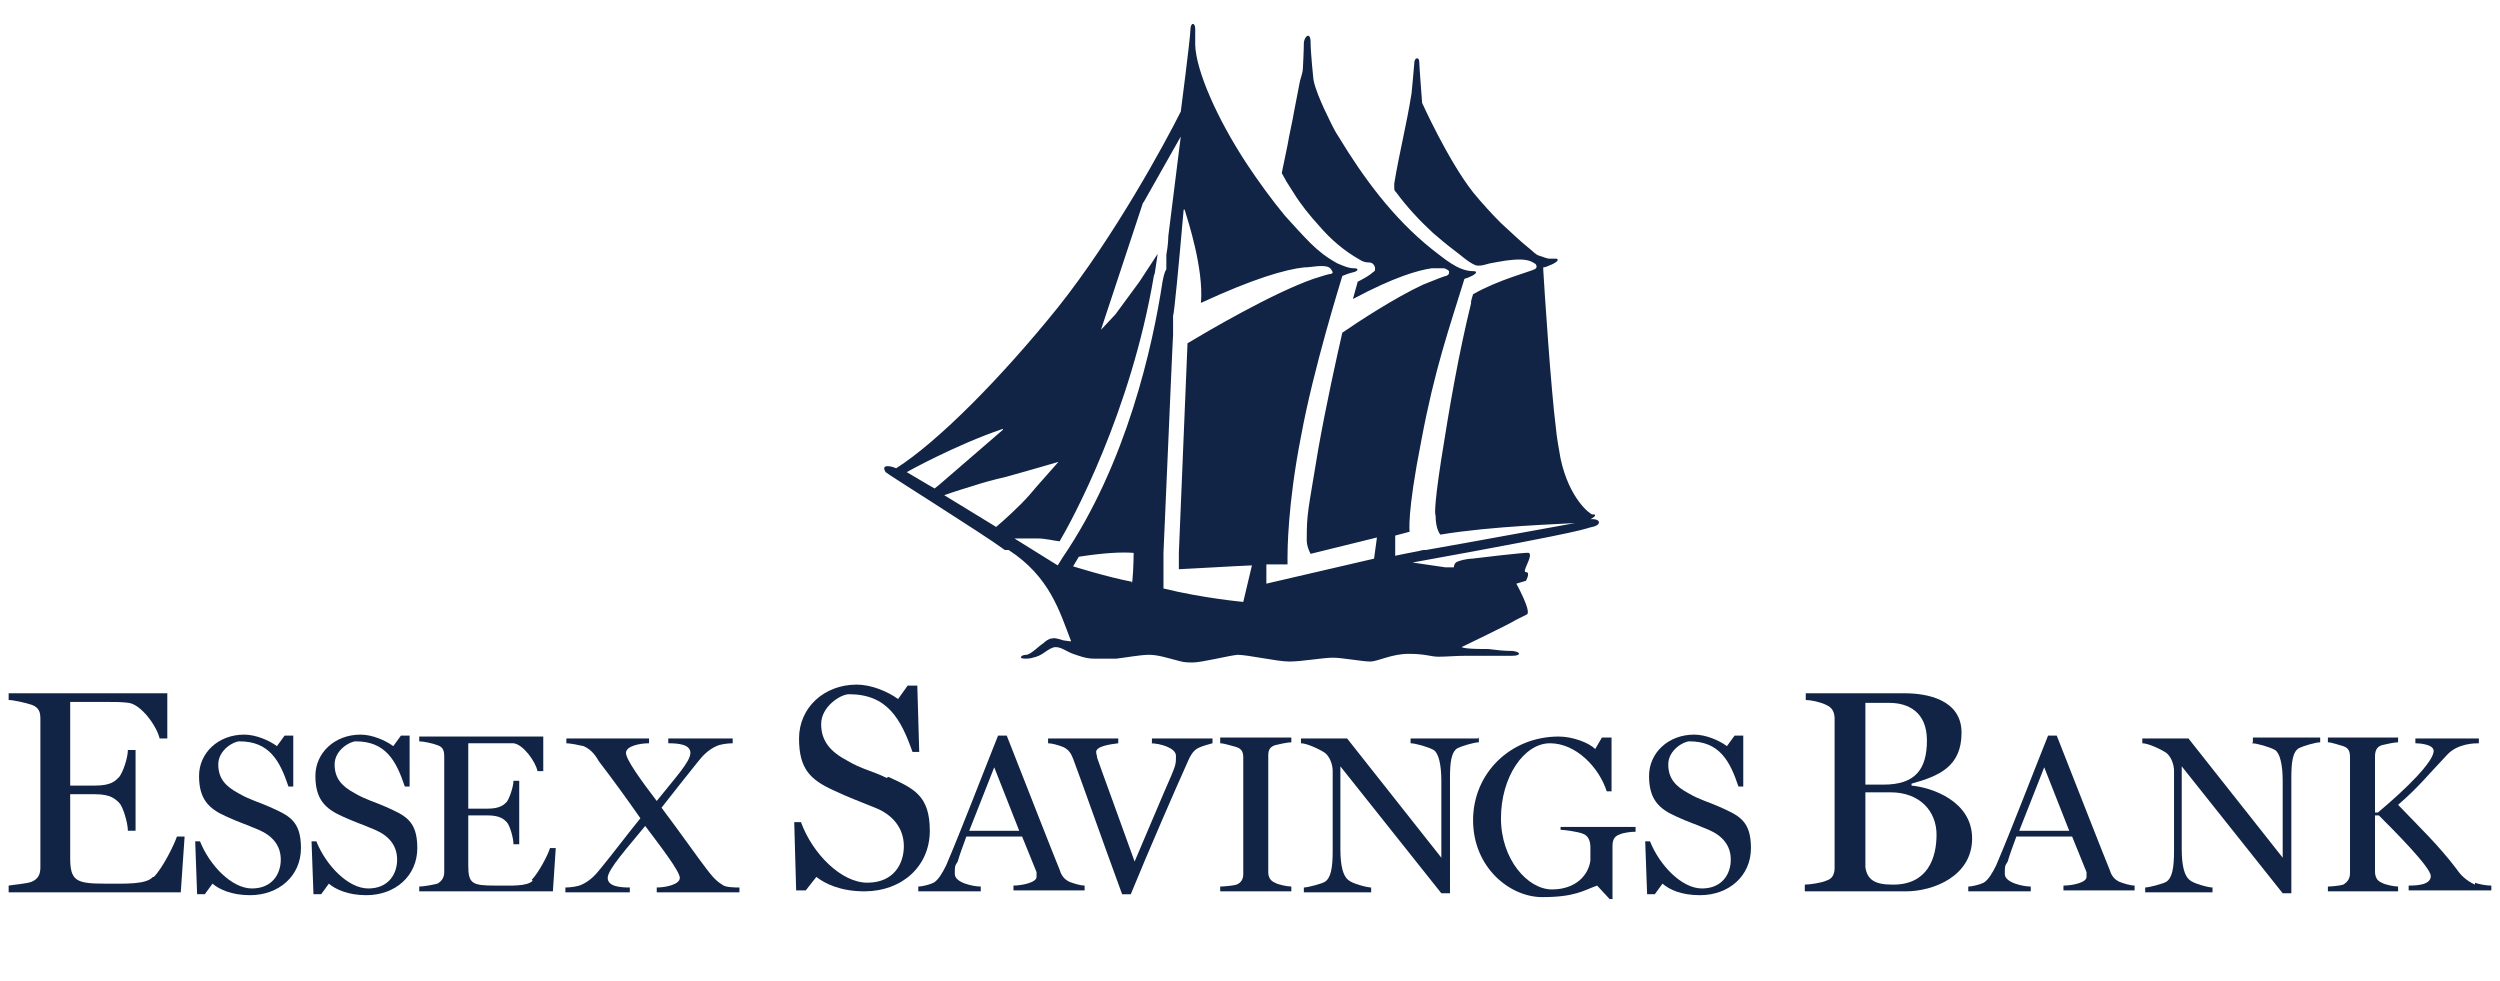
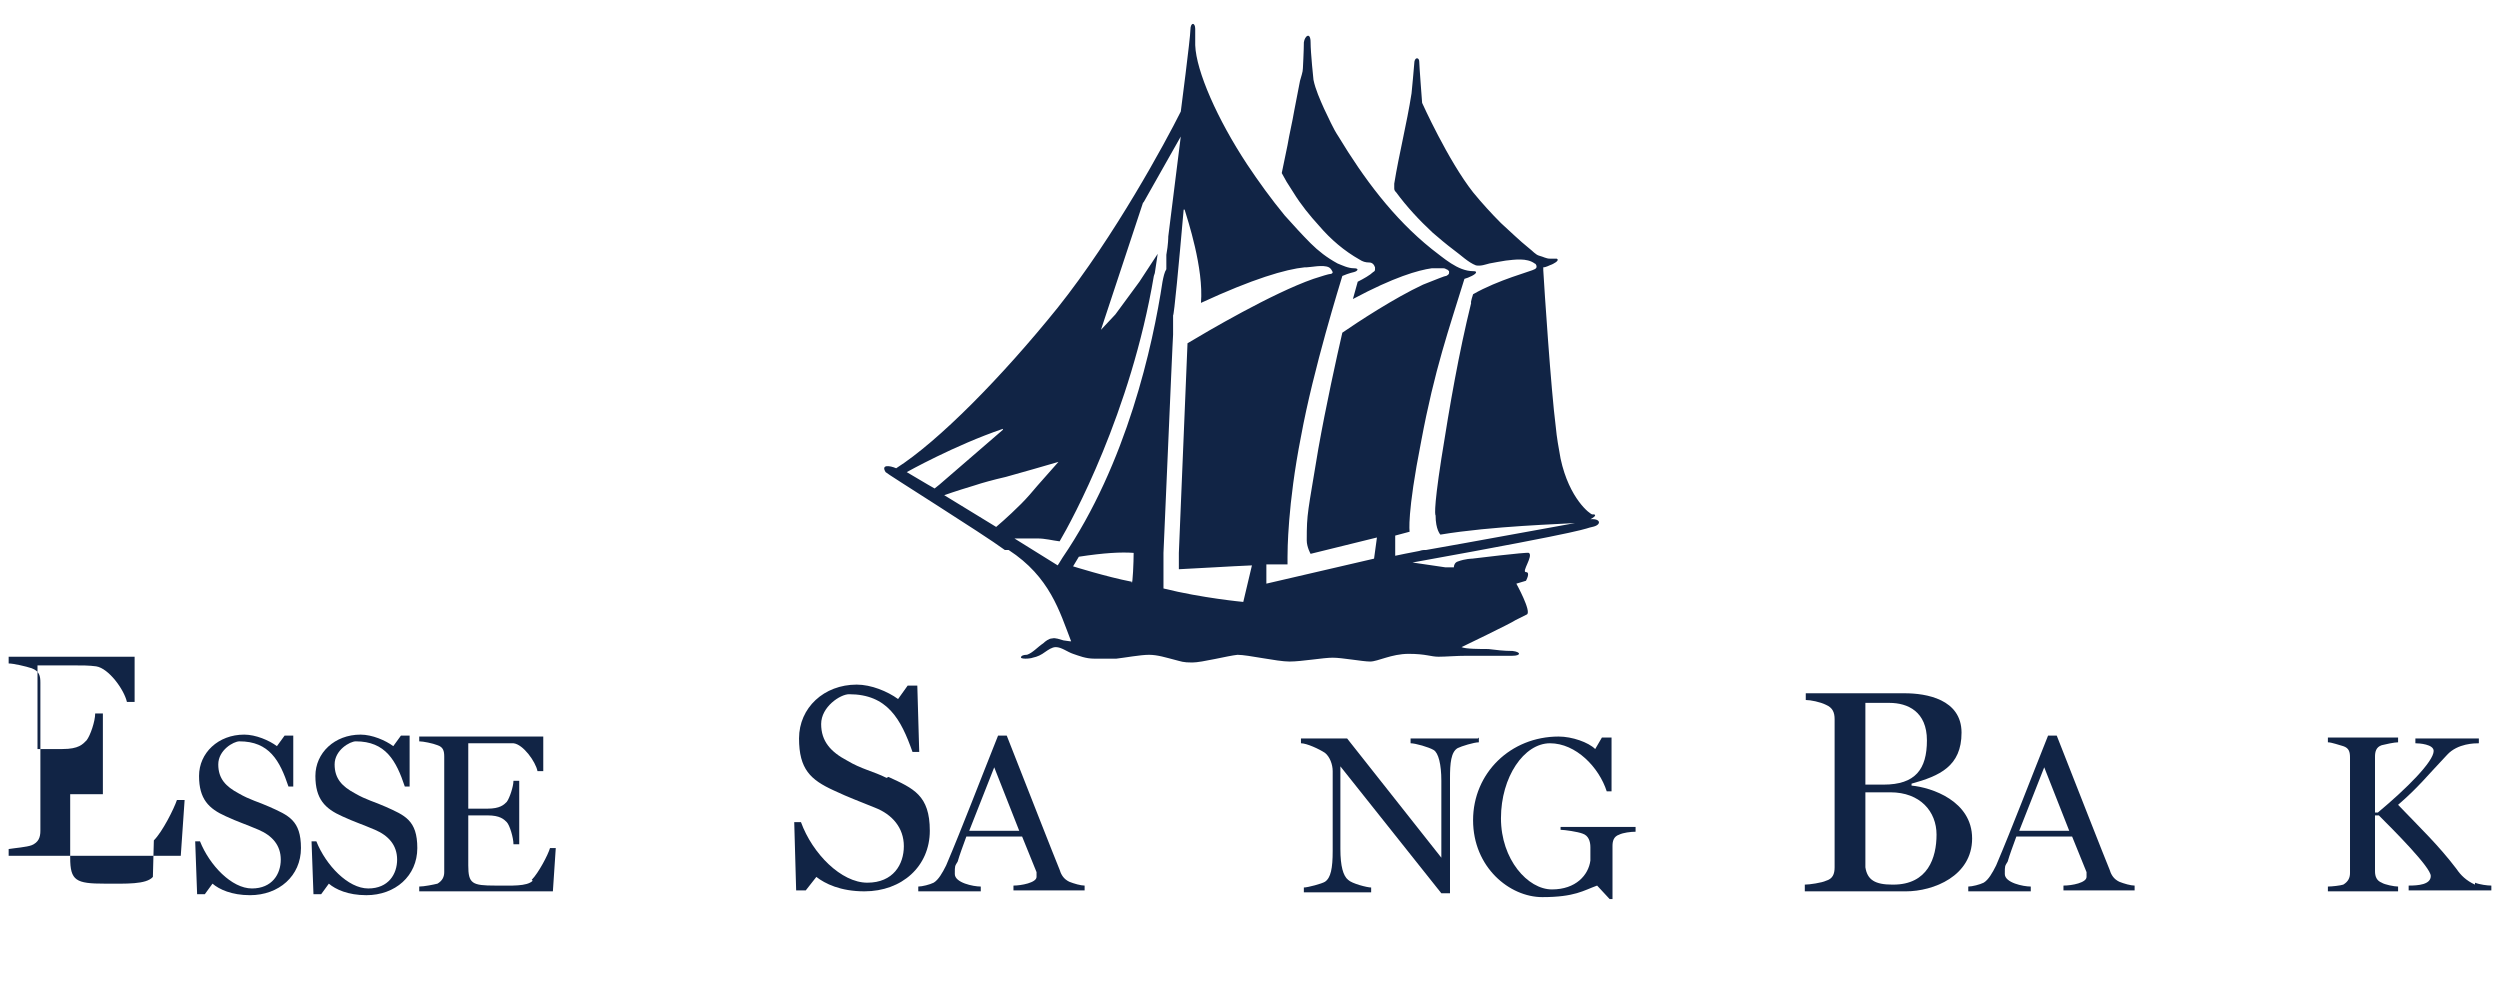
<svg xmlns="http://www.w3.org/2000/svg" id="Layer_1" version="1.1" viewBox="0 0 260 102">
  <defs>
    <style>
      .st0 {
        fill: #112445;
      }
    </style>
  </defs>
-   <path class="st0" d="M15.9,91.2c-.7.8-2.8.7-5,.7-3,0-3.6-.3-3.6-2.7v-6.6h2.6c1.6,0,2.1.5,2.5.9.4.4.9,2.1.9,2.9h.8v-8.4h-.8c0,.8-.5,2.3-.9,2.8-.4.4-.8.9-2.5.9h-2.6v-8.7h3.6c1,0,1.8,0,2.5.1,1.3.2,2.9,2.4,3.2,3.7h.8v-4.7H.9v.7c.5,0,1.8.3,2.4.5.8.3.9.8.9,1.5v15.4c0,.7-.2,1.2-.9,1.5-.5.2-1.8.3-2.4.4v.7h17.9l.4-5.8h-.8c-.3.9-1.5,3.3-2.4,4.2Z" />
+   <path class="st0" d="M15.9,91.2c-.7.8-2.8.7-5,.7-3,0-3.6-.3-3.6-2.7v-6.6h2.6h.8v-8.4h-.8c0,.8-.5,2.3-.9,2.8-.4.4-.8.9-2.5.9h-2.6v-8.7h3.6c1,0,1.8,0,2.5.1,1.3.2,2.9,2.4,3.2,3.7h.8v-4.7H.9v.7c.5,0,1.8.3,2.4.5.8.3.9.8.9,1.5v15.4c0,.7-.2,1.2-.9,1.5-.5.2-1.8.3-2.4.4v.7h17.9l.4-5.8h-.8c-.3.9-1.5,3.3-2.4,4.2Z" />
  <path class="st0" d="M28,83.9c-1.1-.5-2-.7-3.2-1.4-1.3-.7-2.1-1.5-2.1-3s1.6-2.4,2.2-2.4c3.1,0,4.2,2,5.1,4.7h.5v-5.3h-.9l-.8,1.1c-.8-.6-2.2-1.2-3.4-1.2-2.7,0-4.7,1.9-4.7,4.3s1,3.4,2.8,4.2c1.3.6,2,.8,3.4,1.4,1.4.6,2.3,1.6,2.3,3.1s-.9,3-3,3-4.4-2.4-5.4-4.9h-.5l.2,5.5h.8l.8-1.1c.7.6,2,1.2,3.9,1.2,3,0,5.3-2,5.3-4.9s-1.3-3.4-3.3-4.3Z" />
  <path class="st0" d="M40.1,83.9c-1.1-.5-2-.7-3.2-1.4-1.3-.7-2.1-1.5-2.1-3s1.6-2.4,2.2-2.4c3.1,0,4.2,2,5.1,4.7h.5v-5.3h-.9l-.8,1.1c-.8-.6-2.2-1.2-3.4-1.2-2.7,0-4.7,1.9-4.7,4.3s1,3.4,2.8,4.2c1.3.6,2,.8,3.4,1.4,1.4.6,2.3,1.6,2.3,3.1s-.9,3-3,3-4.4-2.4-5.4-4.9h-.5l.2,5.5h.8l.8-1.1c.7.6,2,1.2,3.9,1.2,3,0,5.3-2,5.3-4.9s-1.3-3.4-3.3-4.3Z" />
  <path class="st0" d="M55.4,91.6c-.6.6-2.2.5-3.9.5-2.4,0-2.8-.2-2.8-2.1v-5.2h2c1.3,0,1.7.4,2,.7.3.3.7,1.6.7,2.3h.6v-6.6h-.6c0,.6-.4,1.8-.7,2.2-.3.3-.7.7-2,.7h-2v-6.8h2.8c.8,0,1.4,0,1.9,0,1,.1,2.3,1.9,2.5,2.9h.6v-3.6h-12.9v.5c.4,0,1.4.2,1.9.4.6.2.7.6.7,1.2v12c0,.5-.2.9-.7,1.2-.4.1-1.4.3-1.9.3v.5h13.9l.3-4.5h-.6c-.2.7-1.2,2.6-1.9,3.3Z" />
-   <path class="st0" d="M73.5,90.4c-1-1.3-2.6-3.6-4.7-6.4,1.4-1.8,2.6-3.3,3.8-4.8.4-.5,1-1.2,1.9-1.6.4-.2,1.2-.3,1.7-.3v-.5h-6.7v.5c1,0,2.3.1,2.3,1s-1.5,2.5-3.5,5c-1.6-2.1-3.2-4.3-3.2-5s1.4-1,2.4-1v-.5h-8.6v.5c.4,0,1.4.2,1.8.3.9.4,1.3,1.1,1.6,1.6,1.3,1.7,2.7,3.6,4.3,5.9-1.7,2.1-2.8,3.6-4.2,5.3-.4.5-1,1.2-1.9,1.6-.4.2-1.2.3-1.7.3v.5h6.7v-.5c-1,0-2.3-.1-2.3-1s2.2-3.3,3.9-5.4c1.5,2,3.6,4.7,3.6,5.4s-1.5,1-2.4,1v.5h8.6v-.5c-.4,0-1.5,0-1.8-.3-.8-.5-1.2-1.1-1.6-1.6Z" />
  <path class="st0" d="M92.2,80.9c-1.4-.7-2.6-.9-4.1-1.8-1.7-.9-2.7-2-2.7-3.8s2-3.1,2.9-3.1c4,0,5.4,2.6,6.6,6h.7l-.2-6.9h-1l-1,1.4c-1.1-.8-2.8-1.5-4.3-1.5-3.4,0-6,2.4-6,5.6s1.2,4.3,3.6,5.4c1.7.8,2.6,1.1,4.3,1.8,1.8.7,3,2.1,3,4s-1.1,3.8-3.8,3.8-5.7-3-6.9-6.3h-.7l.2,7.1h1l1.1-1.4c.9.7,2.5,1.5,5,1.5,3.9,0,6.8-2.6,6.8-6.3s-1.7-4.4-4.3-5.6Z" />
  <path class="st0" d="M110.3,90.7c-.9-2.2-3.2-8.1-5.6-14.2h-.9c-1.8,4.5-3.7,9.5-5.4,13.5-.4.8-.8,1.5-1.3,1.8-.4.2-1.2.4-1.6.4v.5h6.5v-.5c-.8,0-2.7-.4-2.7-1.3s0-.8.3-1.3c.2-.7.5-1.5.9-2.6h5.8l1.5,3.7c0,.2,0,.4,0,.5,0,.6-1.6.9-2.4.9v.5h7.4v-.5c-.4,0-1.1-.2-1.6-.4-.6-.3-.8-.7-1-1.2ZM100.8,86.4l2.6-6.6,2.6,6.6h-5.2Z" />
-   <path class="st0" d="M119.6,77.3c1.1,0,2.7.5,2.7,1.3s0,.9-.5,2.1c-.8,1.8-2.3,5.4-3.8,8.9-1.9-5.3-3.6-9.9-3.9-10.8,0-.2-.1-.4-.1-.6,0-.6,1.5-.8,2.3-.9v-.5h-7.3v.5c.4,0,1.1.2,1.6.4.6.3.8.7,1,1.2.8,2.1,2.9,8.1,5.1,14.1h.9c1.8-4.4,4.8-11.3,5.8-13.5.3-.7.6-1.4,1.2-1.7.4-.2,1.1-.4,1.5-.5v-.5h-6.3v.5Z" />
-   <path class="st0" d="M126.9,77.3c.4,0,1.3.3,1.7.4.6.2.7.6.7,1.1v12.1c0,.5-.2.9-.7,1.1-.3.1-1.3.2-1.7.2v.5h7.4v-.5c-.4,0-1.4-.2-1.7-.4-.5-.2-.7-.6-.7-1.1v-12.1c0-.5.1-.9.7-1.1.4-.1,1.3-.3,1.7-.3v-.5h-7.4v.5Z" />
  <path class="st0" d="M153.7,76.8h-7v.5c.5,0,1.9.4,2.4.7.5.3.8,1.5.8,3.2v8l-9.8-12.4h-4.8v.5c.6,0,1.9.6,2.5,1,.5.4.8,1.2.8,1.9v8.3c0,1.8-.2,2.8-.8,3.2-.3.2-1.8.6-2.2.6v.5h7v-.5c-.4,0-2-.4-2.4-.8-.5-.4-.8-1.4-.8-3.2v-8.6l10.5,13.2h.9v-12c0-1.5.1-2.7.8-3.1.4-.2,1.7-.6,2.2-.6v-.5Z" />
  <path class="st0" d="M162.3,86.3c.4,0,1.8.2,2.3.4.6.2.8.8.8,1.4v1.4c-.2,1.5-1.5,3-4,3s-5.3-3.1-5.3-7.4,2.4-7.8,5.1-7.8,5.1,2.5,5.9,5h.5v-5.6h-1l-.7,1.2c-.7-.7-2.4-1.3-3.8-1.3-5,0-8.9,3.8-8.9,8.7s3.8,8,7.2,8,4.3-.7,5.7-1.2l1.3,1.4h.3v-5.5c0-.5.1-1,.7-1.2.4-.2,1.2-.3,1.7-.3v-.5h-7.8v.5Z" />
-   <path class="st0" d="M178.8,83.9c-1.1-.5-2-.7-3.2-1.4-1.3-.7-2.1-1.5-2.1-3s1.6-2.4,2.2-2.4c3.1,0,4.2,2,5.1,4.7h.5v-5.3h-.9l-.8,1.1c-.8-.6-2.2-1.2-3.4-1.2-2.7,0-4.7,1.9-4.7,4.3s1,3.4,2.8,4.2c1.3.6,2,.8,3.4,1.4,1.4.6,2.3,1.6,2.3,3.1s-.9,3-3,3-4.4-2.4-5.4-4.9h-.5l.2,5.5h.8l.8-1.1c.7.6,1.9,1.2,3.9,1.2,3,0,5.3-2,5.3-4.9s-1.3-3.4-3.3-4.3Z" />
  <path class="st0" d="M198.8,81.8v-.3c2.9-.8,5.2-1.8,5.2-5.3s-3.7-4.1-5.9-4.1h-10.3v.7c.5,0,1.5.2,2.1.5.7.3.9.8.9,1.5v15.4c0,.7-.2,1.2-.9,1.4-.4.2-1.7.4-2.2.4v.7h10.5c2.9,0,6.9-1.6,6.9-5.5s-4.2-5.3-6.3-5.5ZM194,73.1c.7,0,2,0,2.5,0,1.9,0,3.9.9,3.9,3.9s-1.2,4.6-4.5,4.6h-1.9v-8.4ZM196.8,92c-1.8,0-2.6-.5-2.8-1.8v-7.8c.5,0,2,0,2.6,0,3.1,0,4.8,2,4.8,4.4s-.9,5.2-4.5,5.2Z" />
  <path class="st0" d="M219.5,90.7c-.9-2.2-3.2-8.1-5.6-14.2h-.9c-1.8,4.5-3.7,9.5-5.4,13.5-.4.8-.8,1.5-1.3,1.8-.4.2-1.2.4-1.6.4v.5h6.5v-.5c-.8,0-2.7-.4-2.7-1.3s0-.8.3-1.3c.2-.7.5-1.5.9-2.6h5.8l1.5,3.7c0,.2,0,.4,0,.5,0,.6-1.5.9-2.4.9v.5h7.4v-.5c-.4,0-1.1-.2-1.6-.4-.6-.3-.8-.7-1-1.2ZM210,86.4l2.6-6.6,2.6,6.6h-5.2Z" />
-   <path class="st0" d="M234.2,77.3c.5,0,1.9.4,2.4.7.5.3.8,1.5.8,3.2v8l-9.8-12.4h-4.8v.5c.6,0,1.9.6,2.5,1,.5.4.8,1.2.8,1.9v8.3c0,1.8-.2,2.8-.8,3.2-.3.2-1.8.6-2.2.6v.5h7v-.5c-.4,0-2-.4-2.4-.8-.5-.4-.8-1.4-.8-3.2v-8.6l10.5,13.2h.9v-12c0-1.5.1-2.7.8-3.1.4-.2,1.7-.6,2.2-.6v-.5h-7v.5Z" />
  <path class="st0" d="M257.4,92c-.9-.4-1.5-1-1.9-1.6-1.9-2.5-3.7-4.2-6.1-6.7,2.1-1.8,3.1-3.1,5.1-5.2,1.1-1.2,2.9-1.2,3.3-1.2v-.5h-6.6v.5c.4,0,1.9.1,1.9.8,0,1.1-2.8,3.9-5.8,6.4h-.3v-5.8c0-.5.1-1,.7-1.2.4-.1,1.3-.3,1.7-.3v-.5h-7.3v.5c.4,0,1.2.3,1.6.4.6.2.7.6.7,1.2v12c0,.5-.2.9-.7,1.2-.3.1-1.2.2-1.6.2v.5h7.3v-.5c-.4,0-1.4-.2-1.7-.4-.5-.2-.7-.6-.7-1.2v-5.8h.4c1.5,1.5,5.4,5.4,5.4,6.3s-1.3,1-2.3,1v.5h8.6v-.5c-.4,0-1.2-.1-1.7-.3Z" />
  <path class="st0" d="M104.9,57.2c4.3,2.8,5.3,6.4,6.5,9.5,0,0-.2,0-.8-.1-.4-.1-.8-.3-1.2-.2-.3,0-.7.3-.9.5-.6.4-1.1,1-1.7,1.2-.1,0-.5,0-.6.2-.2.3,1,.2,1.2.1.5-.1.9-.3,1.3-.6.3-.2.7-.5,1.1-.5.6,0,1.2.5,1.8.7.6.2,1.3.5,2.2.5.8,0,1.4,0,2.3,0,.9-.1,2.5-.4,3.4-.4.9,0,1.8.3,2.6.5s.9.3,1.9.3,3.7-.7,4.7-.8c1.1,0,4.1.7,5.4.7,1.3,0,3.5-.4,4.5-.4s3.1.4,3.9.4,2.2-.8,4-.8,2.3.3,3.1.3,1.8-.1,3-.1c1.2,0,3.8,0,4.7,0,.9,0,.9-.4,0-.5-.9,0-1.7-.1-2.5-.2-.8,0-2.4,0-2.8-.2,0,0,5.2-2.5,5.6-2.8,0,0,0,0,0,0,.6-.3,1-.5,1.2-.6.5-.3-1.1-3.2-1.1-3.2l1-.3s.5-.9,0-.9.8-1.7.3-2c-.2-.1-5.9.6-5.9.6,0,0-.7,0-1.5.3-.3.1-.4.4-.4.6h-.9c0,0-3.4-.5-3.4-.5,19.4-3.5,17.7-3.5,18.7-3.7,1-.2.9-.9-.2-.8.2-.1.7-.4.4-.5,0,0-.1,0-.2,0-.2,0-2.4-1.6-3.3-5.8-.2-1.1-.4-2.2-.5-3.3-.5-3.9-1.2-14.5-1.3-16.3v-.3c.3,0,.6-.2.9-.3,0,0,.9-.4.5-.6,0,0-.1,0-.2,0-.2,0-.4,0-.5,0-.4,0-.7-.2-1.1-.3-.4-.1-.7-.5-1.1-.8-1-.8-1.9-1.7-2.9-2.6-1-1-2-2.1-2.9-3.2-2.6-3.3-5.3-9.3-5.3-9.3,0,0-.3-3.9-.3-4.3s-.4-.5-.5,0c0,.2-.3,3.3-.3,3.3-.5,3.2-1.3,6.3-1.8,9.4,0,.2,0,.4,0,.5,0,.2.1.3.2.4,1.1,1.5,2.4,2.9,3.8,4.2.7.6,1.4,1.2,2.2,1.8.7.5,1.5,1.3,2.3,1.6.5.1,1-.1,1.4-.2.5-.1,1.1-.2,1.7-.3.9-.1,2.2-.3,3,.3.1,0,.2.2.2.3,0,.1,0,.2-.2.3-.3.2-3.8,1.1-6.4,2.6,0,0-.3.9-.2.9-1.3,5.3-2.2,10.5-3.1,16.2-.9,5.8-.6,5.9-.6,5.9,0,1.5.5,2,.5,2,5.4-.9,12.7-1.1,14-1.2-3.4.6-10.9,2-15.5,2.8,0,0-.1,0-.2,0,0,0-.2,0-.5.1-1.1.2-2,.4-2.5.5v-2.1l1.5-.4s-.3-1.8,1.2-9.4c1.4-7.5,2.9-11.7,4.5-16.9.4-.1,1.3-.5,1.2-.7,0-.1-.2-.1-.3-.1-1.6,0-3.1-1.4-4.3-2.3-4-3.2-7.1-7.4-9.7-11.7-.6-.9-1-1.9-1.5-2.9-.4-.9-.9-2-1.1-3,0,0-.3-2.8-.3-3.9s-.6-.7-.7,0c0,.8-.1,2.7-.1,2.7,0,.4-.2.9-.3,1.3-.2,1-.4,2.1-.6,3.1-.2,1.2-.5,2.4-.7,3.6-.2,1-.4,1.9-.6,2.9l.5.9.7,1.1c.8,1.3,1.7,2.4,2.7,3.5,1.2,1.4,2.6,2.6,4.2,3.5.3.2.6.3,1,.3.3,0,.5.2.6.5,0,0,0,.1,0,.2,0,.1,0,.2-.2.3-.3.3-1,.7-1.6,1l-.5,1.8c4.3-2.3,6.8-3,8.2-3.2,0,0,0,0,0,0,.2,0,.5,0,.8,0,0,0,0,0,0,0,0,0,.1,0,.2,0,0,0,.1,0,.2,0,0,0,0,0,0,0,.2,0,.3.1.3.1.1,0,.2.1.3.2,0,0,0,.2,0,.2,0,.1-.1.2-.3.3-.2,0-1.1.4-2.4.9-3,1.4-6.8,3.9-8.4,5-.6,2.6-1.7,7.6-2.5,12.1-1.1,6.7-1.2,6.6-1.2,9.5,0,.7.4,1.4.4,1.4l6.9-1.7-.3,2.2c-4.7,1.1-11.2,2.6-11.2,2.6v-2c.9,0,1.6,0,1.8,0h.4s0-.8,0-.8c0-.5,0-5.4,1.4-12.5,1.3-7.1,4.1-16,4.3-16.7.7-.3,1.2-.4,1.2-.4.4-.1.6-.4,0-.4-.6,0-1.2-.3-1.7-.5-1.1-.6-2-1.3-2.8-2.1-.9-.9-1.8-1.9-2.7-2.9-1.4-1.7-2.7-3.5-3.9-5.3-3.1-4.7-5.3-9.7-5.4-12.4,0-1.5,0-1,0-1.7s-.5-.7-.5.1-1,8.5-1,8.5c-1.6,3.2-6.9,13-12.8,20.4-5.8,7.2-12.4,13.9-16.8,16.7-.7-.3-1.6-.4-1.1.4,0,.1,10.1,6.4,12.4,8.1ZM117.7,60.5c-2.6-.5-6.1-1.6-6.1-1.6l.6-1c2.6-.4,4.4-.5,5.7-.4,0,.9-.1,3.3-.2,3.1ZM123.2,21.8c.3,1,2,6.1,1.7,9.7,5.4-2.5,8.8-3.5,10.8-3.7,0,0,.1,0,.2,0,.4,0,1.7-.3,2.3,0h0s0,0,0,0c.2.1.3.3.4.5,0,0,0,0,0,0,0,0,0,.2,0,.1,0,0,0,0,0-.1,0,0,0,0,0,0,0,.1-.1.2-.3.2-.1,0-.8.2-1.7.5-4.3,1.5-11.1,5.5-13.1,6.7l-.9,21.8h0c0,.1,0,.1,0,.1h0c0,0,0,1.6,0,1.6,2.2-.1,5.2-.3,7.6-.4l-.9,3.8s-4.3-.4-8.3-1.4v-1.9c0,0,0-1.8,0-1.8h0s.8-18.4.8-18.4c.1-2.4.2-4.3.2-4.3,0,0,0,0,0,0v-2c.1,0,.6-5.3,1.1-11ZM118.9,21.1l3.9-6.9-1.3,10.4c0,.1,0,.8-.2,1.9v1.5c-.2.3-.3.8-.4,1.3-1,6.6-3.7,18.9-10.4,28.7h0c-.3.5-.5.8-.5.8l-4.5-2.8s1.2,0,2.4,0c.8,0,1.5.2,2.3.3,1.3-2.2,7.4-13.4,9.8-27.6h0s.1-.3.1-.3c.1-.7.2-1.3.3-2l-1.9,2.9-2.5,3.4-1.5,1.6,4.4-13.3ZM110.2,47.9h0s-2.3,2.6-2.3,2.6c-.5.6-1.1,1.3-1.7,1.9-1.4,1.4-2.6,2.4-2.6,2.4l-5.4-3.3s1.1-.4,3.1-1h0c.9-.3,2-.6,3.3-.9,1.8-.5,3.9-1.1,5.6-1.6ZM104.3,44.7l-6.6,5.7-.5.4-.7-.4-2.2-1.3s5-2.8,10-4.5Z" />
</svg>